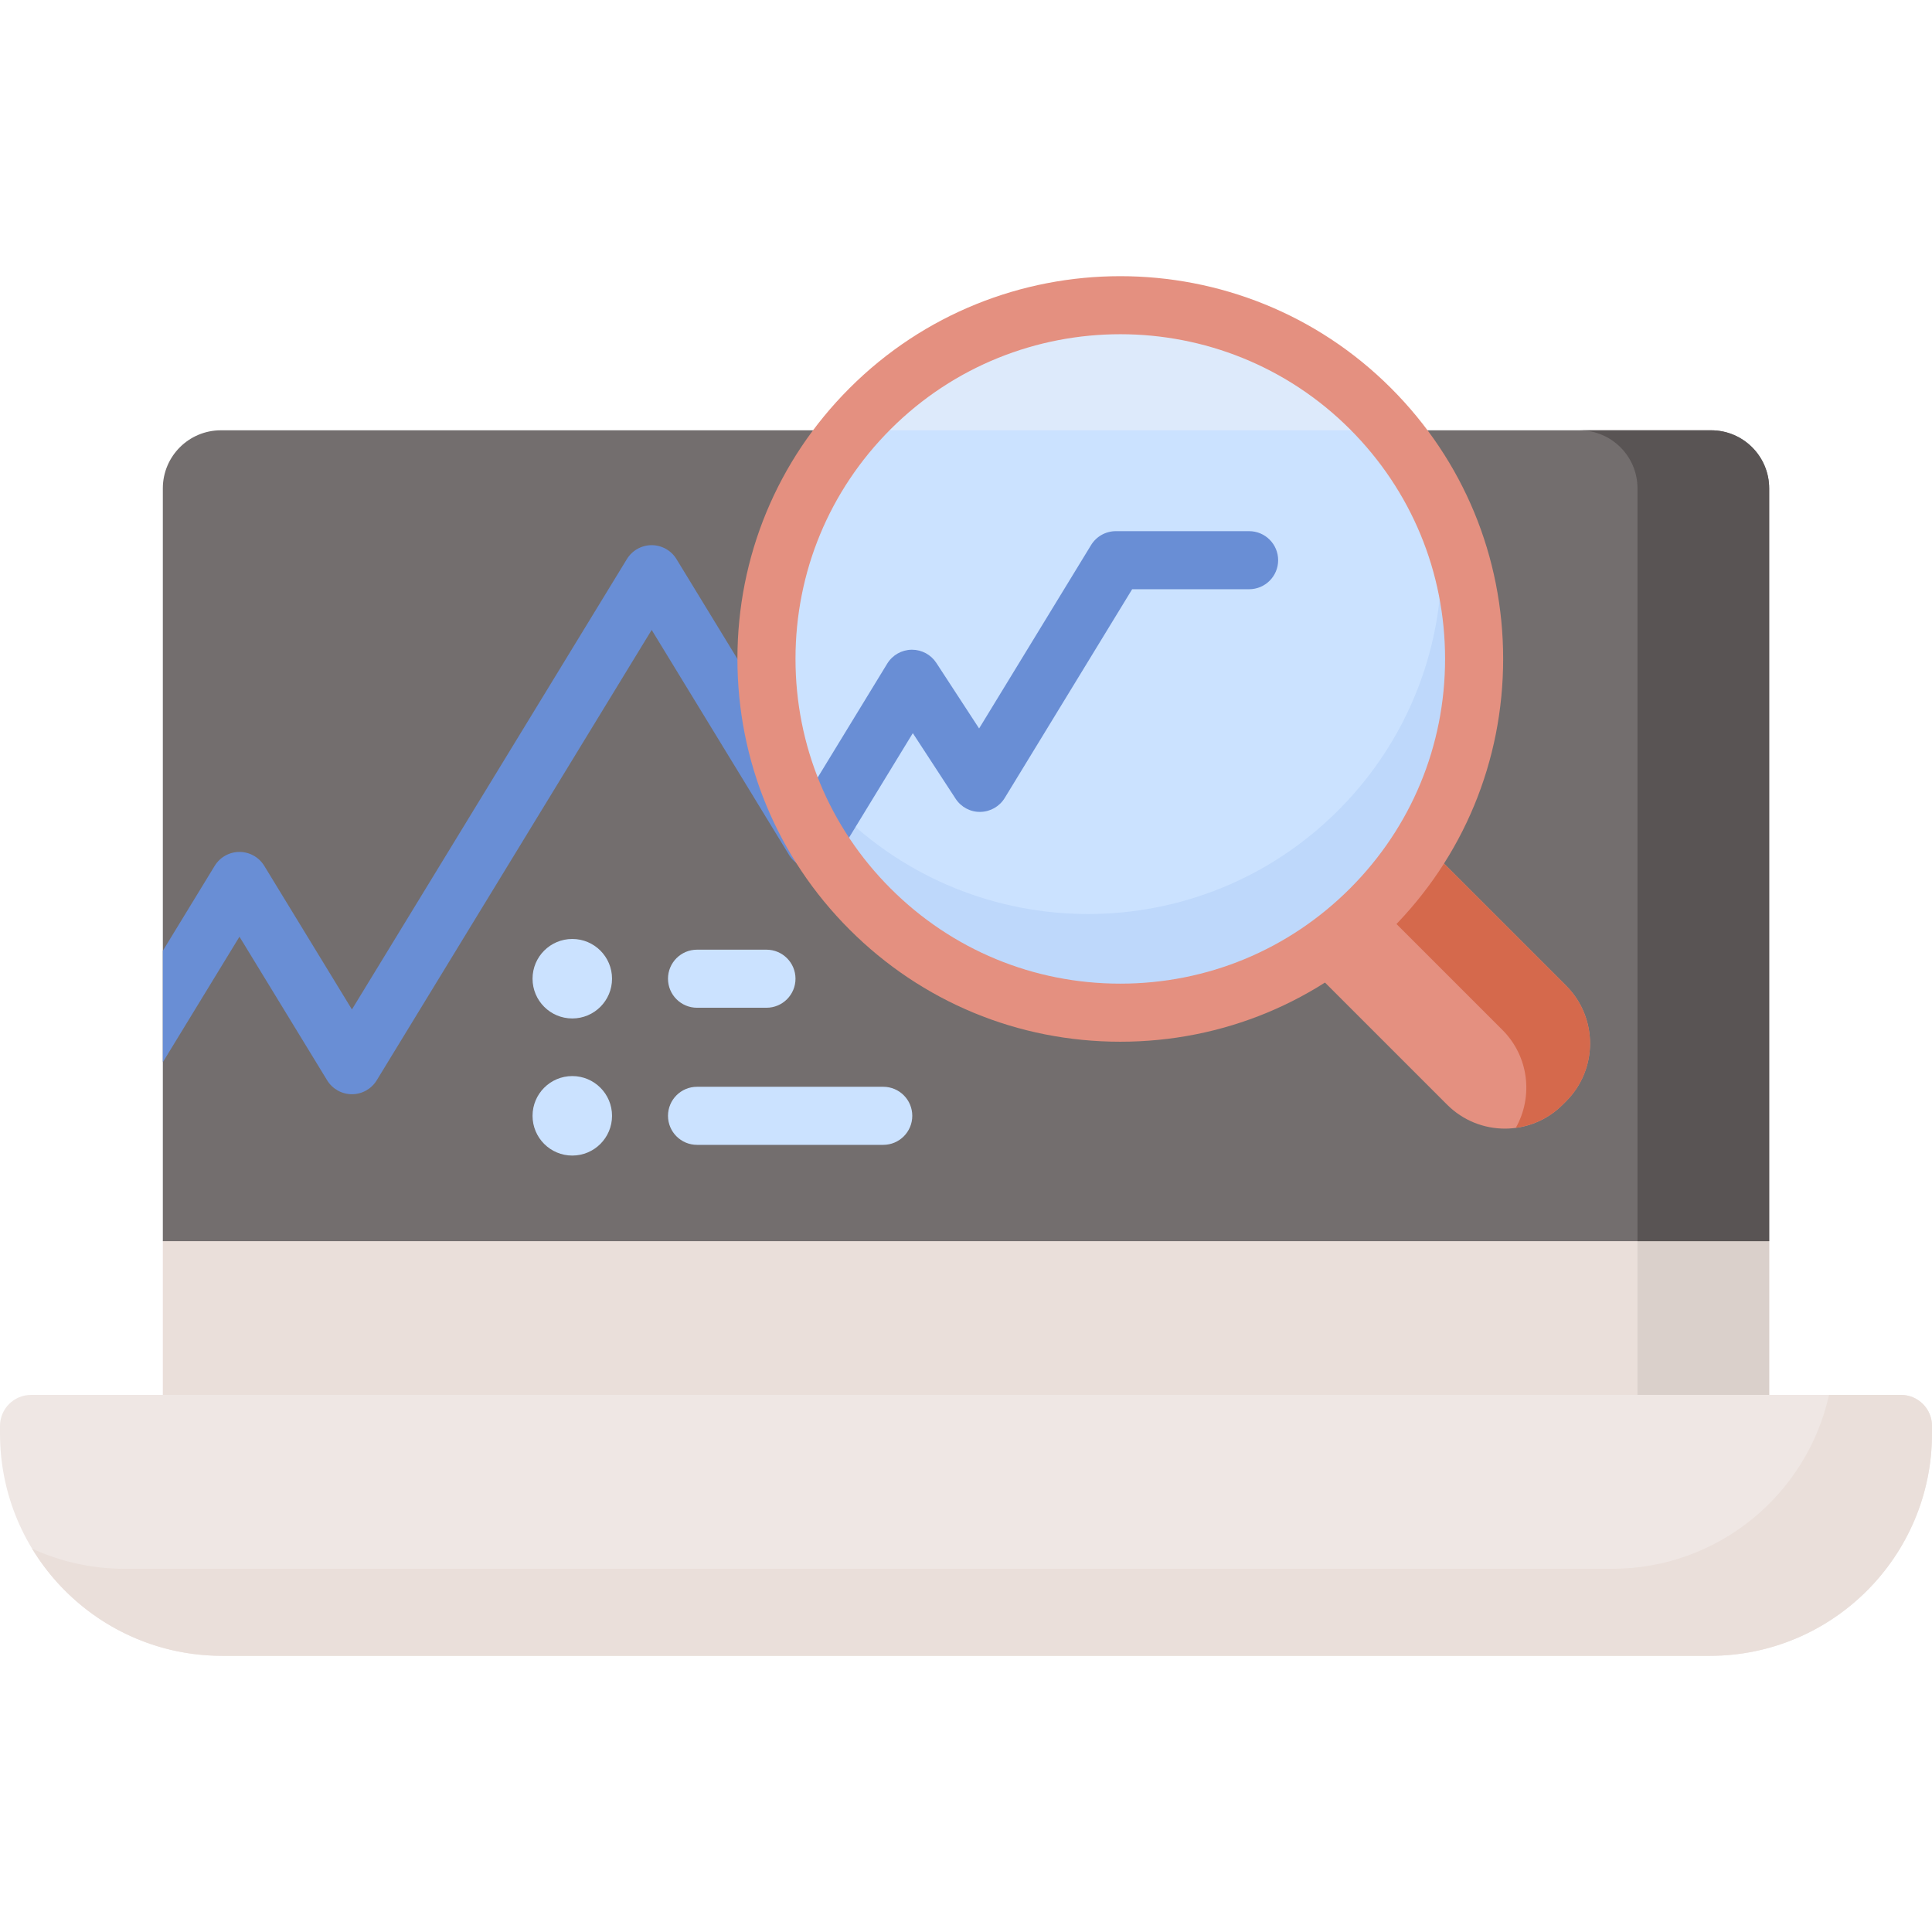
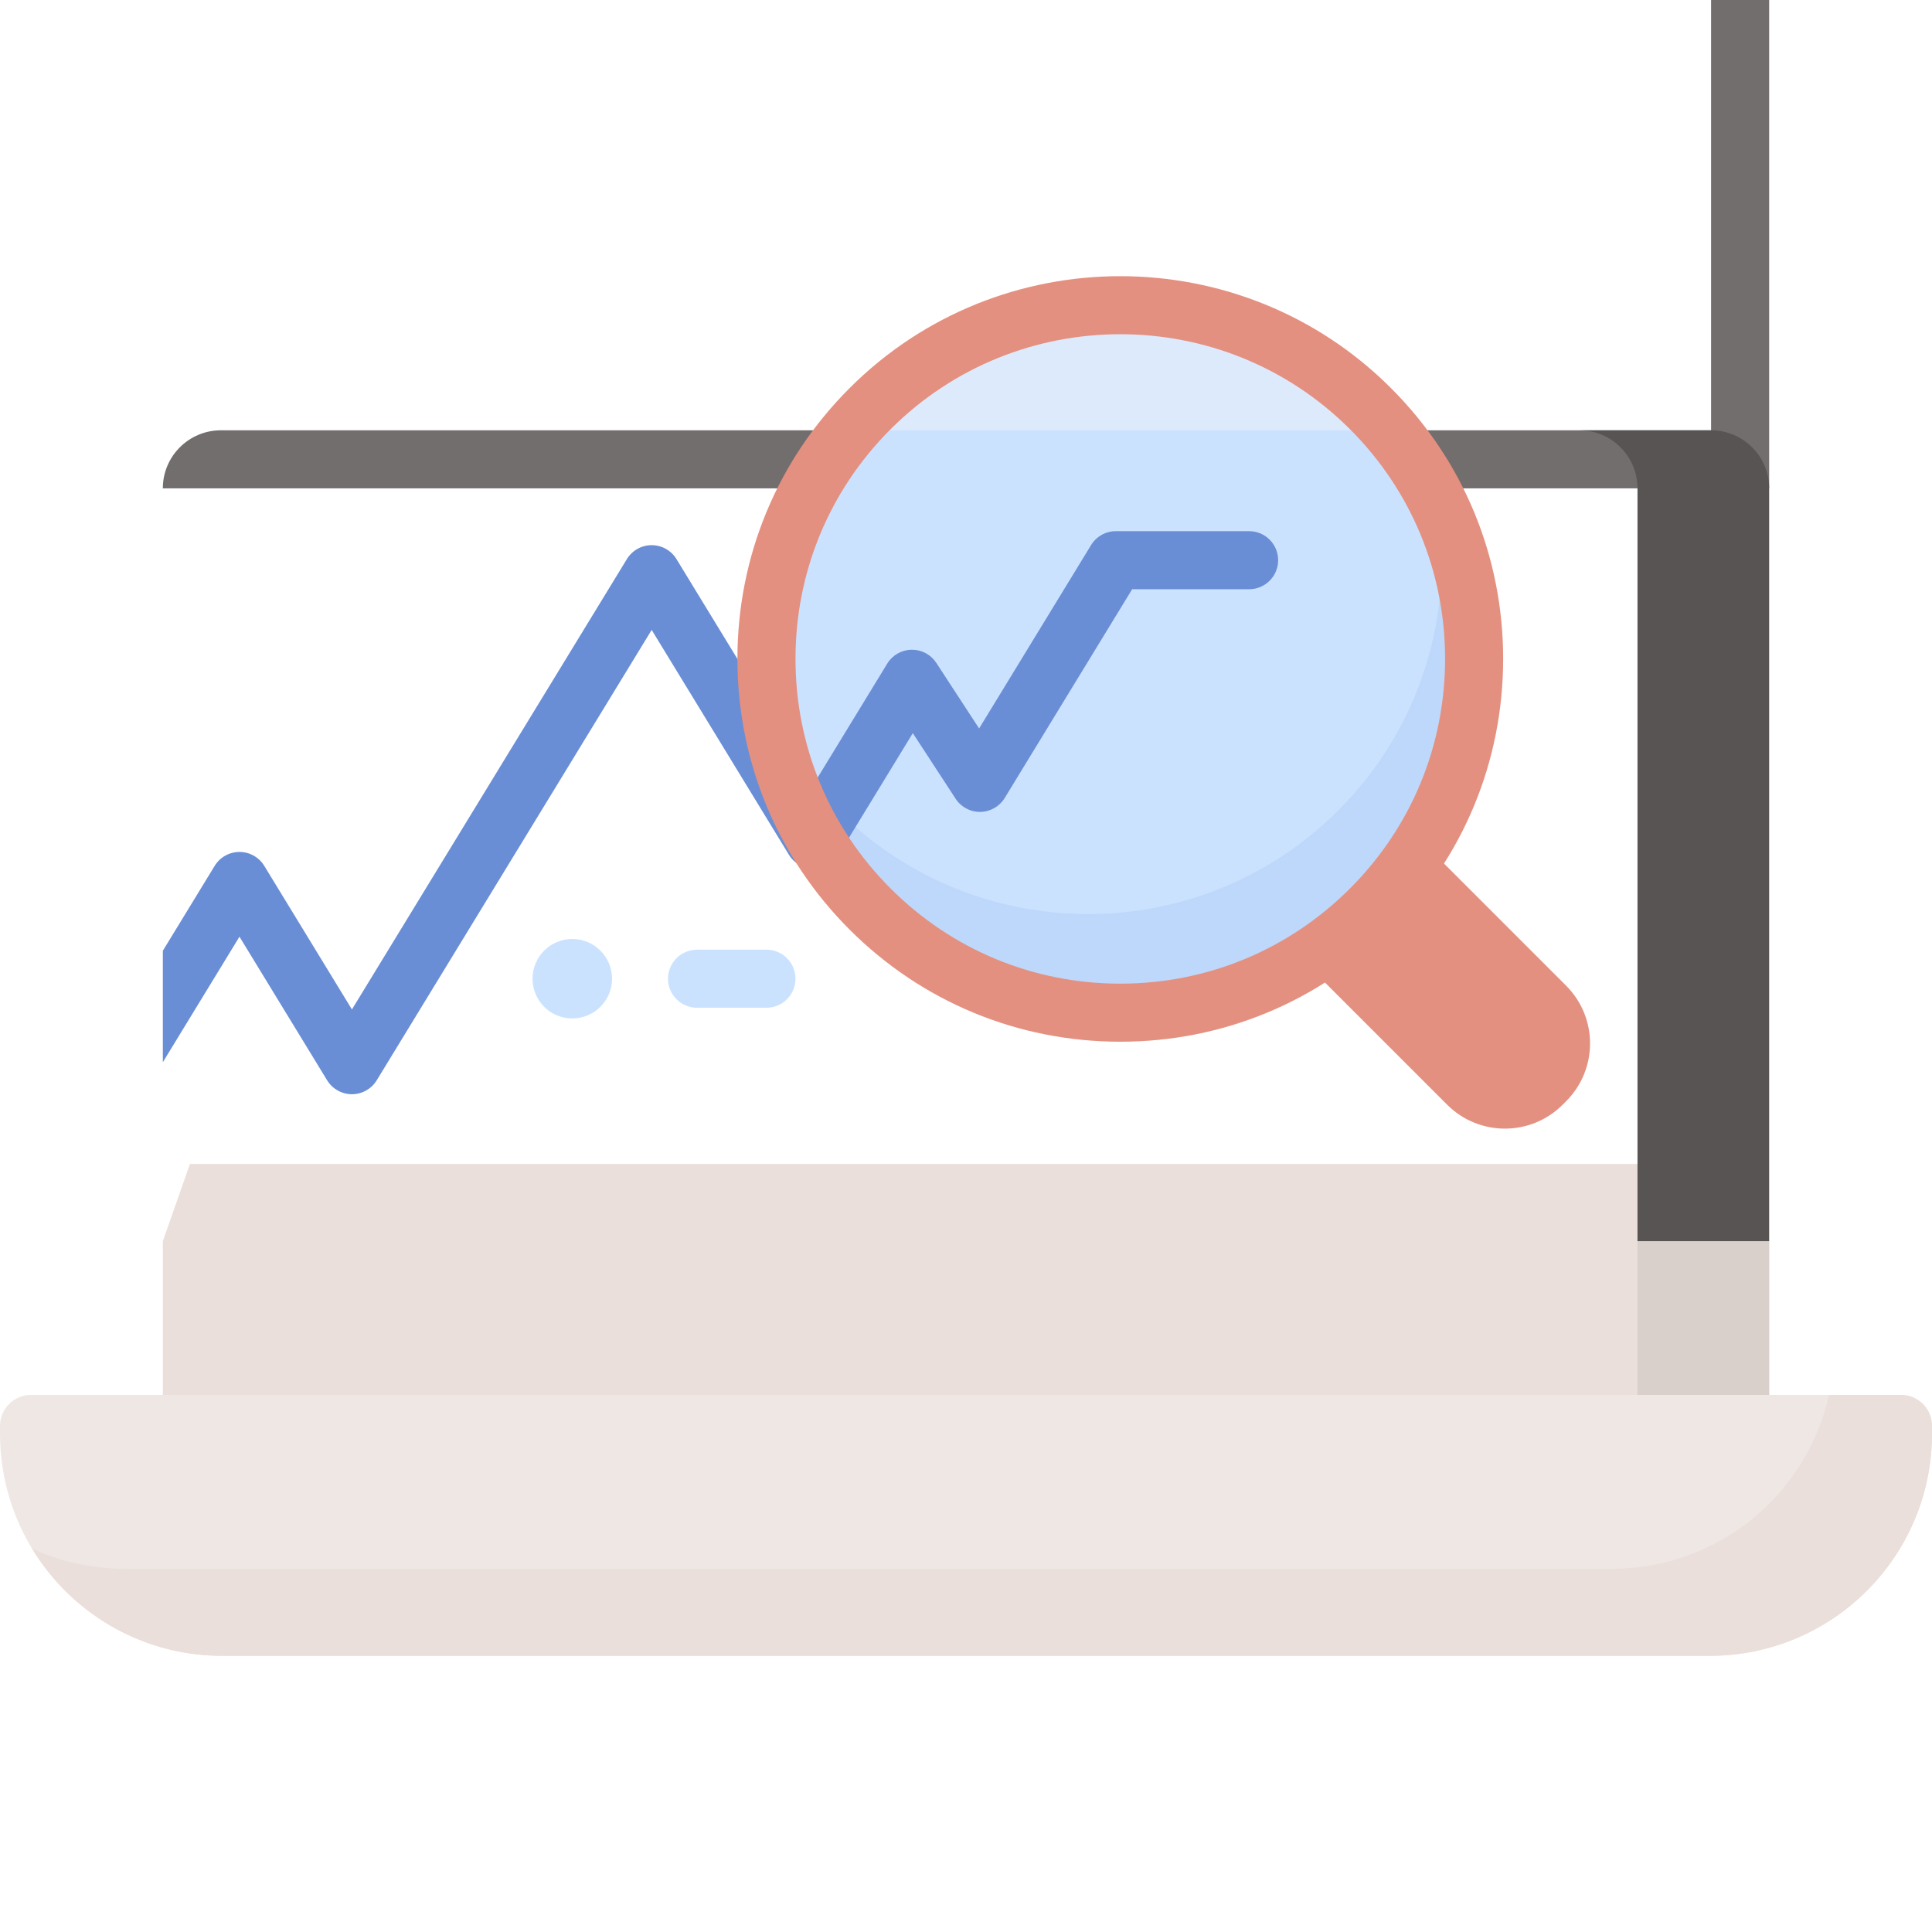
<svg xmlns="http://www.w3.org/2000/svg" id="Capa_1" enable-background="new 0 0 512 512" height="512" viewBox="0 0 512 512" width="512">
  <g>
    <g>
      <path d="m50.335 308.467-7.183 20.462v60.317h425.696v-60.317l-7.183-20.462z" fill="#eadfda" />
    </g>
    <g>
      <path d="m433.95 308.467v80.779h34.898v-60.317l-7.183-20.462z" fill="#dad0cb" />
    </g>
    <g>
-       <path d="m453.457 114.033h-394.914c-8.5 0-15.391 6.891-15.391 15.391v199.505h425.695v-199.505c.001-8.5-6.89-15.391-15.39-15.391z" fill="#736e6e" />
+       <path d="m453.457 114.033h-394.914c-8.5 0-15.391 6.891-15.391 15.391h425.695v-199.505c.001-8.5-6.89-15.391-15.39-15.391z" fill="#736e6e" />
    </g>
    <g>
      <path d="m453.101 438.812h-394.202c-32.529 0-58.899-26.37-58.899-58.899v-2.018c0-4.545 3.684-8.229 8.229-8.229h495.542c4.545 0 8.229 3.684 8.229 8.229v2.018c0 32.529-26.37 58.899-58.899 58.899z" fill="#efe7e4" />
    </g>
    <path d="m503.771 369.665h-19.06c-5.853 26.364-29.359 46.084-57.485 46.084h-394.202c-8.758 0-17.061-1.926-24.531-5.354 10.323 17.033 29.035 28.417 50.406 28.417h394.201c32.529 0 58.899-26.37 58.899-58.899v-2.018c.001-4.545-3.683-8.23-8.228-8.23z" fill="#eadfda" />
    <g>
      <path d="m453.457 114.033h-34.897c8.5 0 15.391 6.891 15.391 15.391v199.505h34.897v-199.505c0-8.5-6.891-15.391-15.391-15.391z" fill="#595454" />
    </g>
    <g>
      <path d="m415.041 291.836-.92.92c-8.454 8.454-22.16 8.454-30.614 0l-49.649-49.649 31.535-31.535 49.649 49.649c8.453 8.455 8.453 22.161-.001 30.615z" fill="#e49080" />
    </g>
-     <path d="m415.041 261.222-49.649-49.649-14.302 14.302 47.076 47.076c7.028 7.028 8.192 17.677 3.536 25.929 4.541-.609 8.929-2.634 12.419-6.124l.92-.92c8.454-8.454 8.454-22.16 0-30.614z" fill="#d5694c" />
    <g>
      <circle cx="296.888" cy="174.603" fill="#ddeafb" r="93.768" />
    </g>
    <g>
      <circle cx="296.888" cy="174.603" fill="#ddeafb" r="93.768" />
    </g>
    <g>
      <path d="m363.191 240.906c34.768-34.768 36.5-90.032 5.246-126.873h-143.099c-31.254 36.841-29.522 92.105 5.246 126.873 36.618 36.619 95.989 36.619 132.607 0z" fill="#cbe2ff" />
    </g>
    <g>
      <path d="m380.742 132.652c4.926 28.95-3.757 59.764-26.103 82.109-36.619 36.619-95.989 36.619-132.607 0-7.328-7.328-13.164-15.577-17.559-24.363 3.139 18.495 11.834 36.23 26.111 50.508 36.619 36.618 95.989 36.618 132.607 0 29.295-29.294 35.133-73.138 17.551-108.254z" fill="#bed8fb" />
    </g>
    <path d="m43.152 281.5 20.309-33.265 23.235 38.059c1.398 2.289 3.886 3.685 6.568 3.685s5.171-1.397 6.568-3.685l72.869-119.357 36.386 59.599c1.398 2.289 3.886 3.685 6.568 3.685s5.17-1.397 6.568-3.685l19.685-32.244 11.338 17.378c1.442 2.211 3.917 3.545 6.56 3.489 2.641-.039 5.077-1.431 6.453-3.684l33.774-55.322h30.995c4.25 0 7.695-3.445 7.695-7.695s-3.445-7.695-7.695-7.695h-35.314c-2.682 0-5.17 1.397-6.568 3.685l-29.672 48.603-11.338-17.378c-1.422-2.179-3.847-3.49-6.444-3.49-.039 0-.077 0-.116.001-2.641.039-5.077 1.431-6.453 3.684l-19.469 31.89-36.386-59.599c-1.398-2.289-3.886-3.685-6.568-3.685s-5.17 1.397-6.568 3.685l-72.867 119.356-23.235-38.059c-1.398-2.289-3.886-3.685-6.568-3.685s-5.171 1.397-6.568 3.685l-13.74 22.507v29.537z" fill="#698ed5" />
    <g>
      <path d="m296.888 276.067c-27.102 0-52.582-10.555-71.745-29.718-19.164-19.164-29.718-44.643-29.718-71.745s10.554-52.581 29.718-71.745c39.56-39.559 103.93-39.559 143.49 0 19.164 19.164 29.718 44.643 29.718 71.745s-10.554 52.581-29.718 71.745c-19.164 19.162-44.644 29.718-71.745 29.718zm0-187.496c-22.042 0-44.083 8.391-60.862 25.17-16.257 16.257-25.21 37.871-25.21 60.862s8.953 44.605 25.21 60.862c16.257 16.258 37.871 25.211 60.862 25.211 22.99 0 44.605-8.954 60.862-25.211s25.21-37.871 25.21-60.862-8.953-44.605-25.21-60.862c-16.78-16.78-38.821-25.17-60.862-25.17z" fill="#e49080" />
    </g>
    <g>
      <circle cx="151.663" cy="259.369" fill="#cbe2ff" r="10.533" />
    </g>
    <g>
-       <circle cx="151.663" cy="295.703" fill="#cbe2ff" r="10.533" />
-     </g>
+       </g>
    <g>
      <path d="m203.12 267.065h-18.399c-4.25 0-7.695-3.445-7.695-7.695 0-4.251 3.445-7.695 7.695-7.695h18.399c4.25 0 7.695 3.445 7.695 7.695.001 4.25-3.445 7.695-7.695 7.695z" fill="#cbe2ff" />
    </g>
    <g>
-       <path d="m234.068 303.398h-49.347c-4.25 0-7.695-3.445-7.695-7.695s3.445-7.695 7.695-7.695h49.347c4.25 0 7.695 3.445 7.695 7.695.001 4.25-3.445 7.695-7.695 7.695z" fill="#cbe2ff" />
-     </g>
+       </g>
  </g>
</svg>